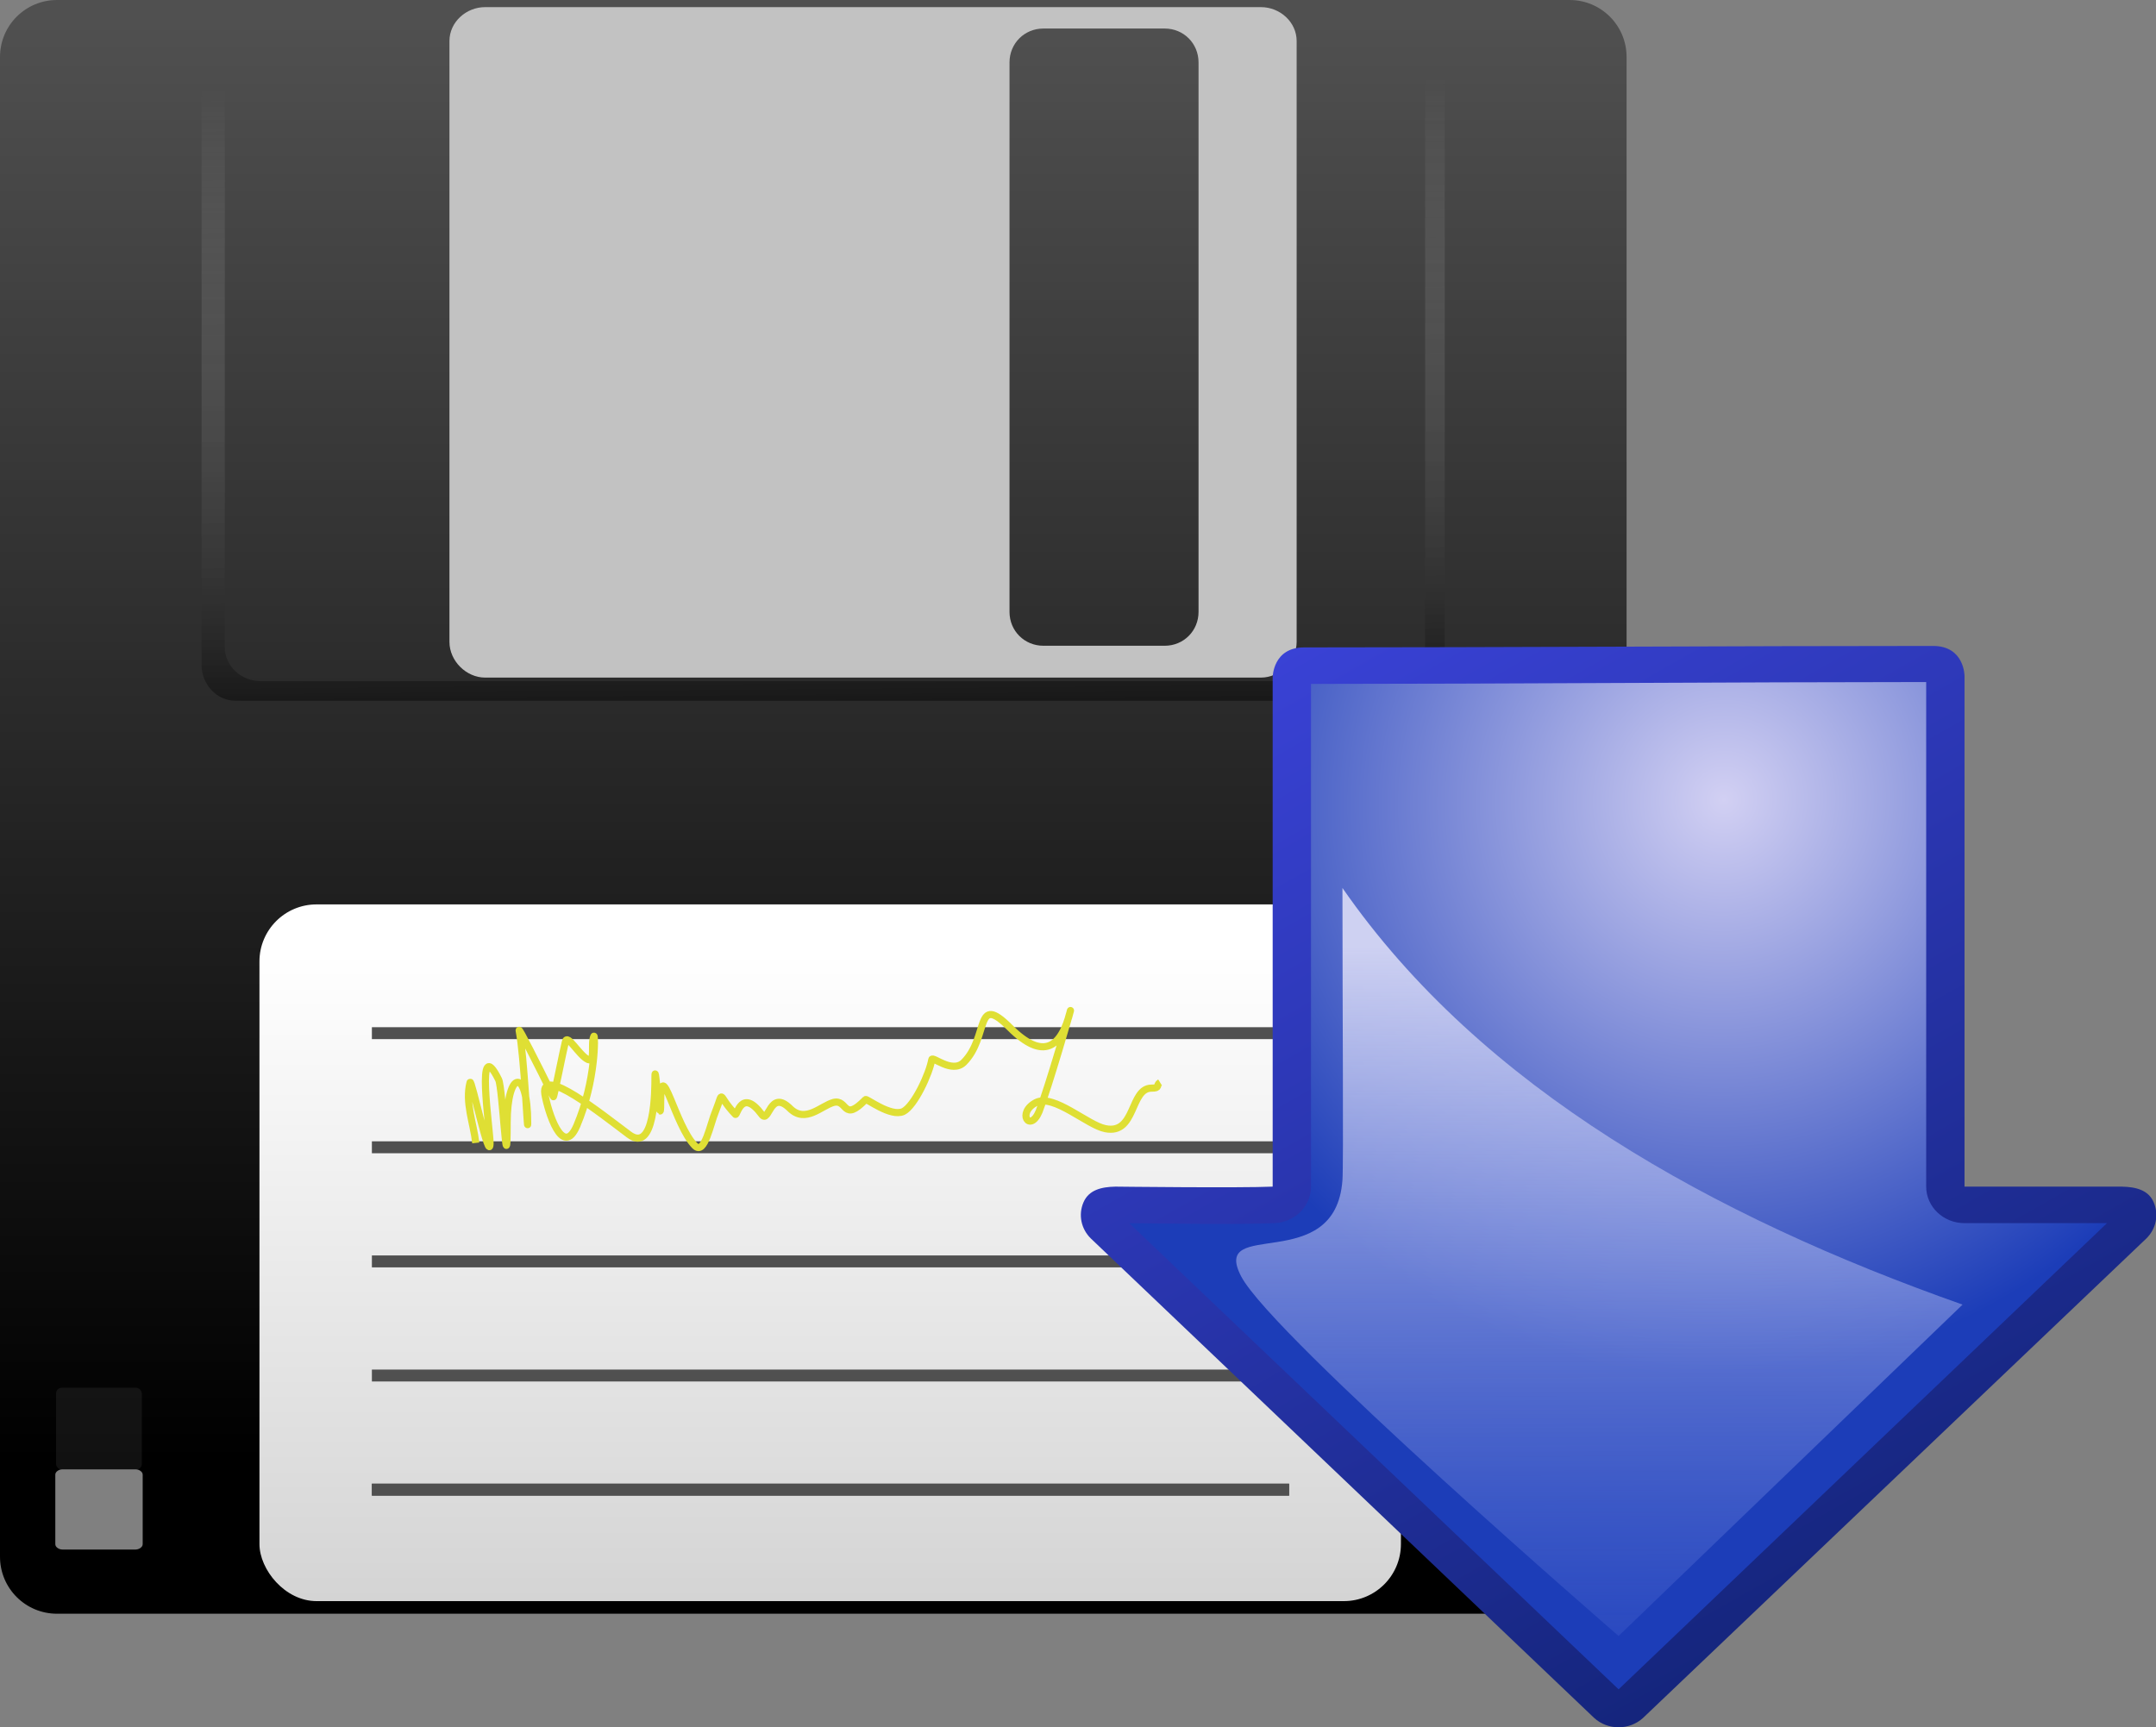
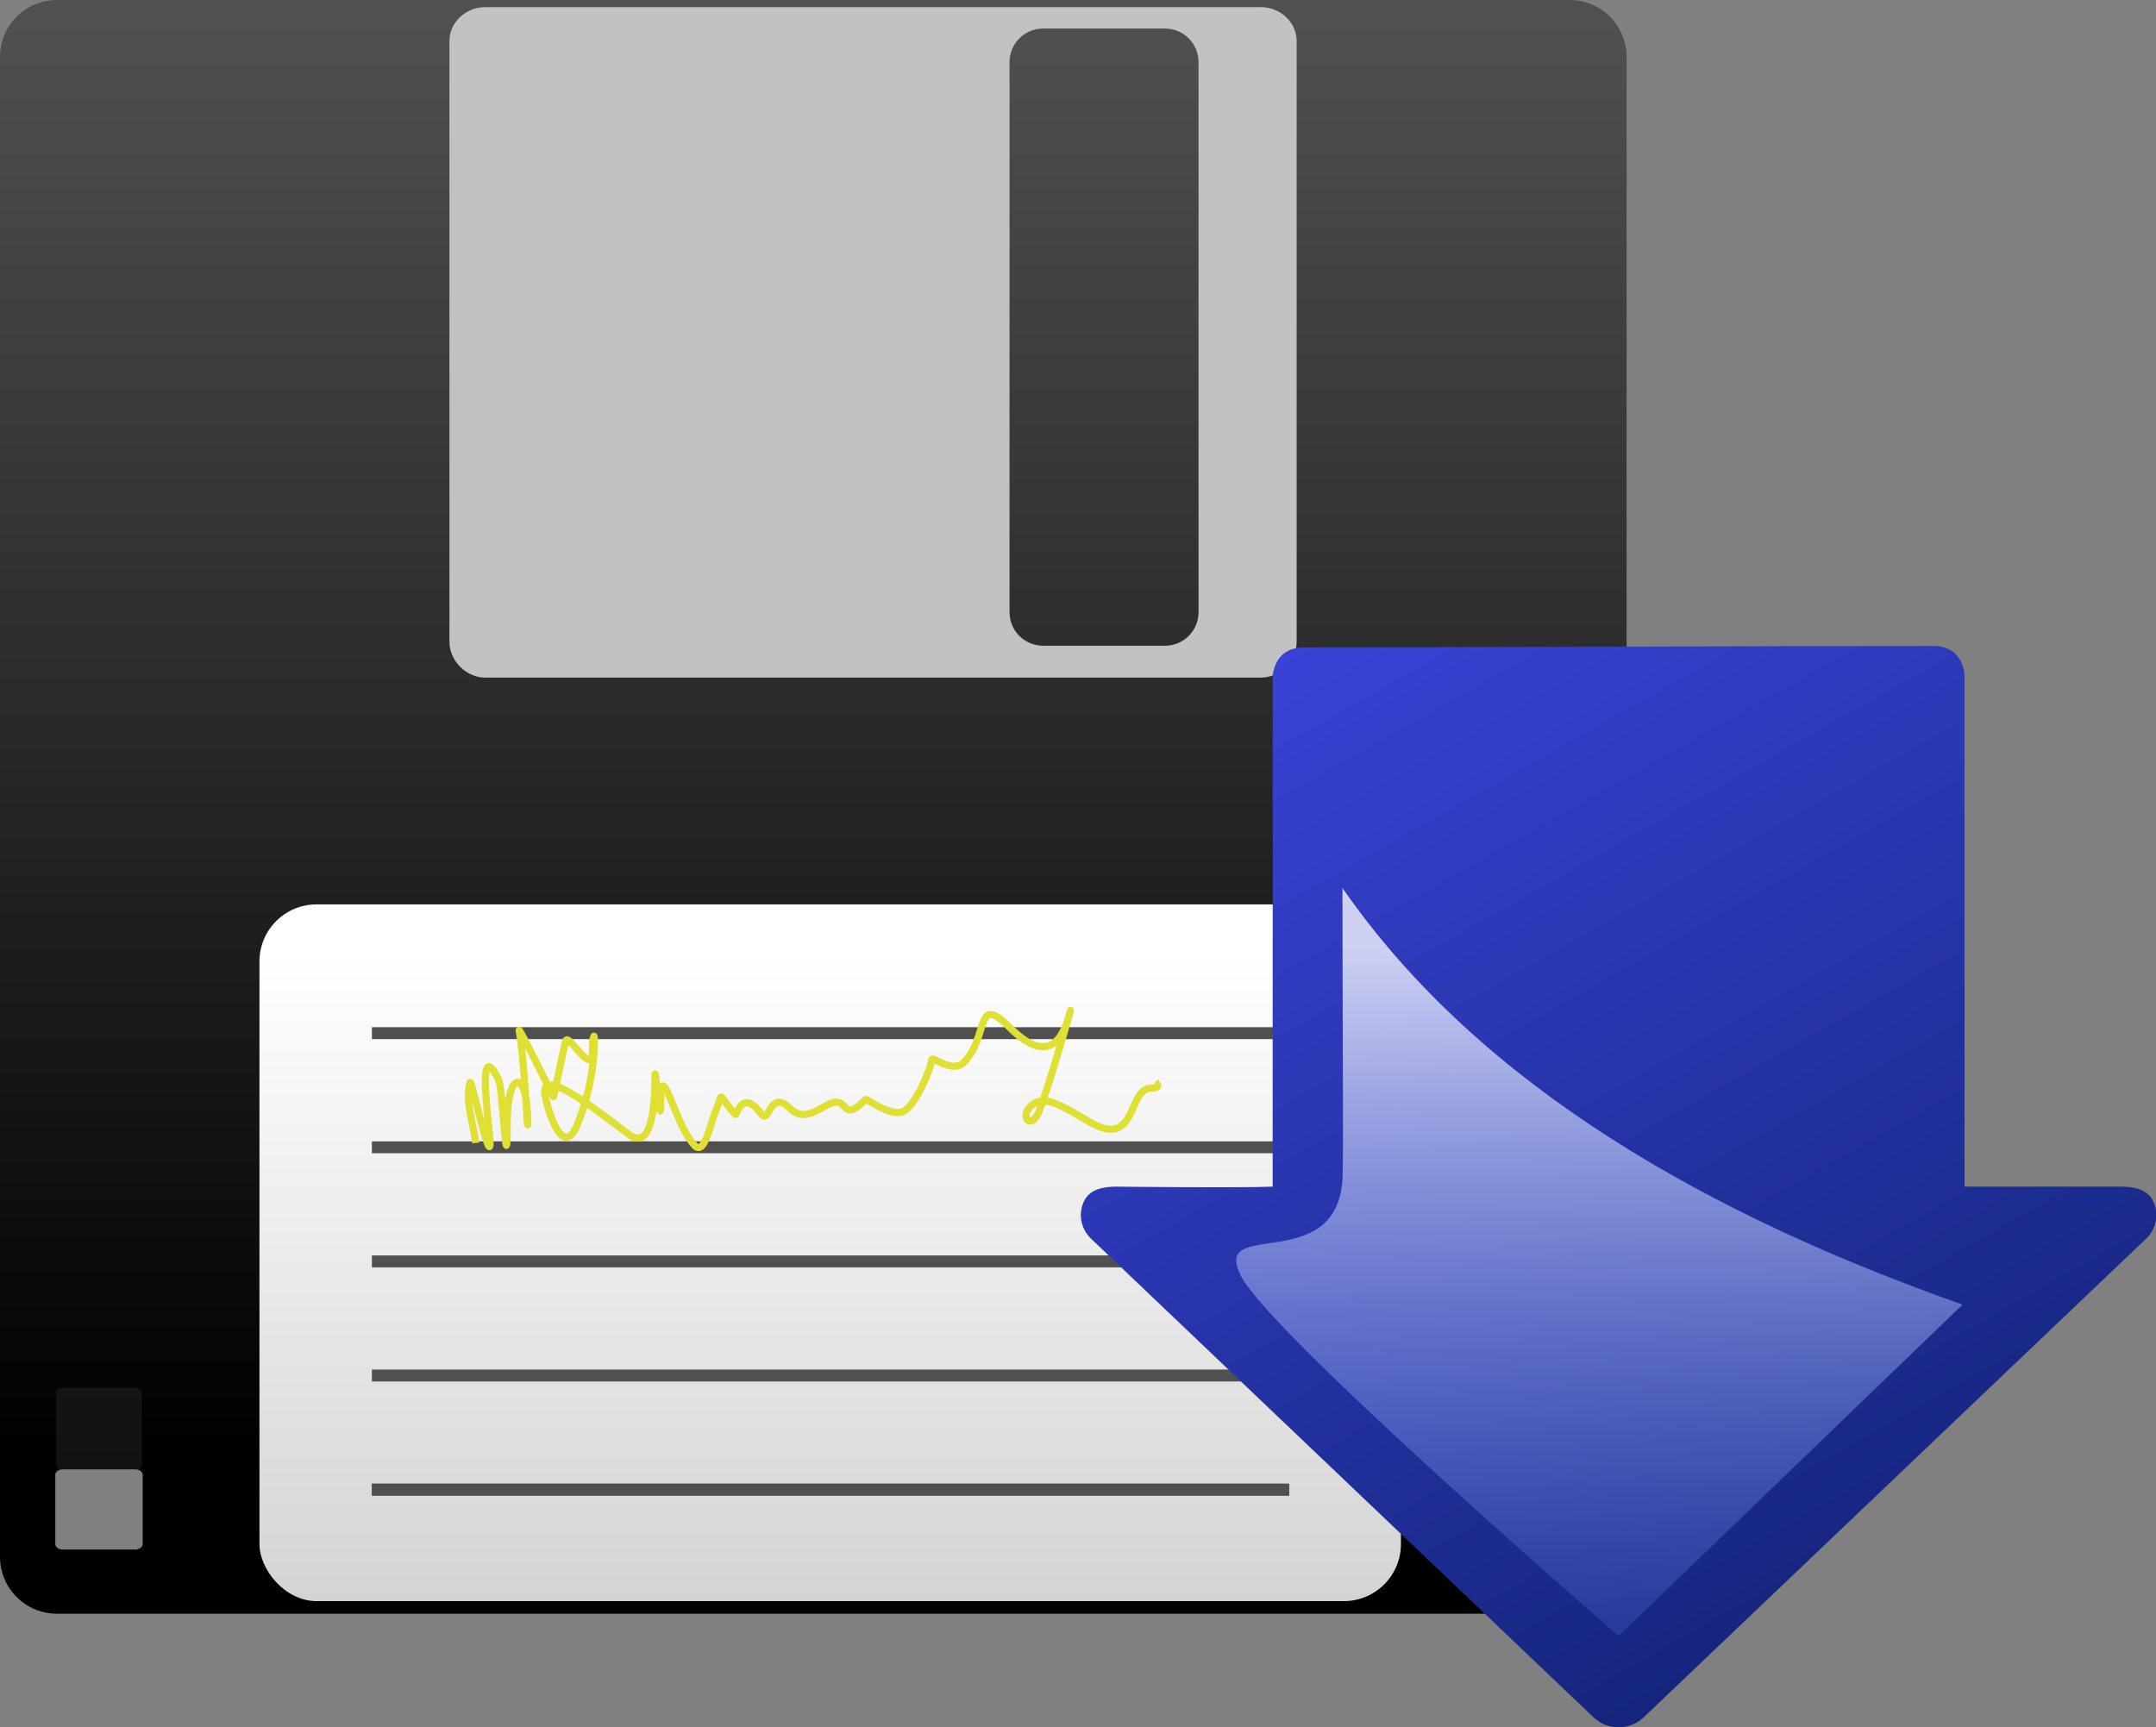
<svg xmlns="http://www.w3.org/2000/svg" xmlns:ns1="http://sodipodi.sourceforge.net/DTD/sodipodi-0.dtd" xmlns:ns2="http://www.inkscape.org/namespaces/inkscape" id="svg9868" viewBox="0 0 37.776 30.272" ns1:version="0.32" version="1.0" ns2:output_extension="org.inkscape.output.svg.inkscape" ns2:version="0.45.1" ns1:docname="floppy_download.svg" ns1:docbase="C:\Documents and Settings\martin\Desktop">
  <rect x="0" y="0" width="37.776" height="30.272" fill="#808080" stroke="none" />
  <defs id="defs3">
    <linearGradient id="linearGradient9830" y2="335.99" gradientUnits="userSpaceOnUse" y1="361.33" gradientTransform="matrix(1.004 0 0 .996 -209.31 -332.69)" x2="-219.27" x1="-219.27" ns2:collect="always">
      <stop id="stop9731" style="stop-color:#000000" offset="0" />
      <stop id="stop9733" style="stop-color:#505050" offset="1" />
    </linearGradient>
    <linearGradient id="linearGradient9815" y2="348.18" gradientUnits="userSpaceOnUse" y1="337.1" gradientTransform="matrix(1.004 0 0 .996 -209.31 -332.69)" x2="221.96" x1="221.86" ns2:collect="always">
      <stop id="stop9800" style="stop-color:#ffffff;stop-opacity:0" offset="0" />
      <stop id="stop9802" style="stop-color:#000000" offset="1" />
    </linearGradient>
    <linearGradient id="linearGradient9828" y2="465.63" gradientUnits="userSpaceOnUse" y1="449.37" gradientTransform="matrix(1.279 0 0 .781 .397 .001)" x2="175.02" x1="175.02" ns2:collect="always">
      <stop id="stop9739" style="stop-color:#ffffff" offset="0" />
      <stop id="stop9741" style="stop-color:#cfcfcf" offset="1" />
    </linearGradient>
    <linearGradient id="linearGradient3725" y2="50.93" gradientUnits="userSpaceOnUse" y1="10.692" gradientTransform="translate(-2 .951)" x2="45.964" x1="22.04" ns2:collect="always">
      <stop id="stop2858" style="stop-color:#3c44dc" offset="0" />
      <stop id="stop2860" style="stop-color:#0d1f6a" offset="1" />
    </linearGradient>
    <linearGradient id="linearGradient3721" y2="48.499" gradientUnits="userSpaceOnUse" y1="16.376" gradientTransform="translate(30.438 7.562)" x2="1.753" x1="1.631" ns2:collect="always">
      <stop id="stop3704" style="stop-color:#ced1f2" offset="0" />
      <stop id="stop3706" style="stop-color:#1d42c9;stop-opacity:0" offset="1" />
    </linearGradient>
    <radialGradient id="radialGradient3716" gradientUnits="userSpaceOnUse" cx="-18.3" cy=".405" r="17.1" gradientTransform="matrix(-.132 1.117 -1.058 -.125 33.357 39.585)" ns2:collect="always">
      <stop id="stop3632" style="stop-color:#d2d0f3" offset="0" />
      <stop id="stop3634" style="stop-color:#1c3db8" offset="1" />
    </radialGradient>
  </defs>
  <ns1:namedview id="base" bordercolor="#666666" ns2:window-x="6" ns2:window-y="6" pagecolor="#ffffff" ns2:grid-bbox="true" ns2:zoom="22.03125" ns2:pageshadow="2" showgrid="true" borderopacity="1.0" ns2:current-layer="layer1" ns2:cx="16" ns2:cy="16" ns2:window-width="1113" ns2:pageopacity="0.0" ns2:window-height="901" ns2:document-units="px" />
  <g id="layer1" ns2:label="Layer 1" ns2:groupmode="layer" transform="translate(-1.224 -1.59)">
    <path id="rect9686" style="color:#000000;fill:url(#linearGradient9830)" d="m2.224 1.59c-0.554 0-1 0.446-1 1v26.281c0 0.554 0.446 1 1 1h26.5c0.554 0 1-0.446 1-1v-26.281c0-0.554-0.446-1-1-1h-26.5zm0.094 25.75h1.281c0.055 0 0.125 0.038 0.125 0.094v1.218c0 0.056-0.07 0.094-0.125 0.094h-1.281c-0.056 0-0.125-0.038-0.125-0.094v-1.218c0-0.056 0.07-0.094 0.125-0.094zm25 0.156h1.313c0.055 0 0.093 0.039 0.093 0.094v1.25c0 0.055-0.038 0.094-0.093 0.094h-1.313c-0.055 0-0.094-0.039-0.094-0.094v-1.25c0-0.056 0.039-0.094 0.094-0.094z" />
-     <path id="rect9765" ns1:nodetypes="cccccccccccccccccc" style="color:#000000;fill:#c2c2c2" d="m9.724 1.715c-0.332 0-0.625 0.261-0.625 0.594v10.531c0 0.332 0.293 0.625 0.625 0.625h13.594c0.332 0 0.625-0.293 0.625-0.625v-10.531c0-0.333-0.293-0.594-0.625-0.594h-13.594zm9.782 0.375h2.125c0.332 0 0.593 0.261 0.593 0.594v9.629c0 0.333-0.261 0.594-0.593 0.594h-2.125c-0.333 0-0.594-0.261-0.594-0.594v-9.629c0-0.333 0.261-0.594 0.594-0.594z" />
-     <path id="rect9812" style="opacity:.486;color:#000000;fill:url(#linearGradient9815)" d="m4.756 1.59v11.656c0 0.333 0.261 0.625 0.594 0.625h20.594c0.332 0 0.594-0.292 0.594-0.625v-11.656l-0.344-0v11.344c0 0.332-0.261 0.593-0.594 0.593h-19.812c-0.333 0-0.625-0.261-0.625-0.593v-11.344l-0.406-0z" />
+     <path id="rect9765" ns1:nodetypes="cccccccccccccccccc" style="color:#000000;fill:#c2c2c2" d="m9.724 1.715c-0.332 0-0.625 0.261-0.625 0.594v10.531c0 0.332 0.293 0.625 0.625 0.625h13.594c0.332 0 0.625-0.293 0.625-0.625v-10.531c0-0.333-0.293-0.594-0.625-0.594h-13.594m9.782 0.375h2.125c0.332 0 0.593 0.261 0.593 0.594v9.629c0 0.333-0.261 0.594-0.593 0.594h-2.125c-0.333 0-0.594-0.261-0.594-0.594v-9.629c0-0.333 0.261-0.594 0.594-0.594z" />
    <g id="g9767" transform="translate(-209.31 -332.69)">
      <rect id="rect9707" style="color:#000000;fill:url(#linearGradient9828)" rx="1" ry="1" height="12.21" width="20" y="350.13" x="215.08" />
      <g id="g9721" style="fill:#505050" transform="translate(.19 -1.078)">
        <rect id="rect9709" style="color:#000000" height=".209" width="16.071" y="353.36" x="216.86" />
        <rect id="rect9711" style="color:#000000" height=".209" width="16.071" y="355.36" x="216.86" />
        <rect id="rect9713" style="color:#000000" height=".209" width="16.071" y="357.36" x="216.86" />
        <rect id="rect9715" style="color:#000000" height=".209" width="16.071" y="359.36" x="216.86" />
        <rect id="rect9717" style="color:#000000" height=".209" width="16.071" y="361.36" x="216.86" />
        <rect id="rect9719" style="color:#000000" height=".209" width="16.071" y="361.36" x="216.86" />
      </g>
      <path id="path9763" style="stroke:#dfdf34;stroke-width:.125;fill:none" d="m218.87 354.31c-0.04-0.35-0.19-0.71-0.1-1.06 0.02-0.09 0.35 1.46 0.35 1.06 0-0.24-0.26-1.94 0.15-1.11 0.07 0.13 0.15 1.93 0.15 0.76 0-0.92 0.36-0.98 0.36 0 0 0.26-0.06-1.16-0.15-1.62-0.01-0.06 0.31 0.57 0.6 1.16 0.01 0.01 0.18-0.85 0.21-0.96 0.03-0.16 0.24 0.24 0.4 0.31 0.13 0.05 0.04-0.28 0.1-0.41 0.02-0.03 0.04 0.77-0.3 1.57-0.25 0.58-0.51-0.26-0.56-0.56-0.07-0.5 0.99 0.35 1.47 0.71 0.46 0.35 0.46-0.78 0.46-1.01 0-0.32 0.1 1.04 0.1 0.45 0-0.85 0.25 0.41 0.6 0.76 0.17 0.17 0.27-0.39 0.36-0.6 0.16-0.4 0.02-0.29 0.35 0.05 0.03 0.02 0.11-0.47 0.46 0 0.13 0.18 0.14-0.46 0.5-0.1 0.27 0.26 0.54-0.05 0.76-0.11 0.25-0.06 0.16 0.36 0.56-0.05 0.02-0.02 0.44 0.31 0.66 0.21 0.2-0.1 0.46-0.67 0.5-0.91 0.01-0.07 0.35 0.25 0.56 0.05 0.45-0.45 0.19-1.23 0.81-0.61 0.58 0.58 0.9 0.36 1.06-0.3 0.02-0.06-0.38 1.33-0.55 1.77-0.16 0.38-0.4 0.02-0.05-0.16 0.31-0.15 0.9 0.4 1.21 0.46 0.54 0.11 0.43-0.71 0.81-0.71 0.16 0 0.07-0.05 0.15-0.1" />
    </g>
    <rect id="rect9824" style="opacity:.226;color:#000000;fill:#4d4d4d" rx=".1" ry=".1" height="1.434" width="1.503" y="25.911" x="2.206" />
    <g id="g2724" ns2:label="Calque 1" transform="matrix(.551 0 0 0.525 11.952 5.586)">
      <path id="path2125" ns1:nodetypes="ccccsccccsccccc" style="fill:url(#linearGradient3725)" d="m22 14c-1 0-1 1-1 1v17c-1 0.049-5 0-5 0-0.447 0.009-0.846 0.109-1.016 0.523s-0.077 0.889 0.235 1.209l16 16c0.435 0.422 1.127 0.422 1.562 0l16-16c0.312-0.32 0.405-0.795 0.235-1.209s-0.569-0.514-1.016-0.523h-5v-17.049s0-1-1-1c-6 0-14 0.049-20 0.049z" />
-       <path id="path3636" style="fill:url(#radialGradient3716)" ns1:type="inkscape:offset" d="m41.781 15.156c-5.903 0.002-13.643 0.061-19.562 0.063v16.781c0.001 0.649-0.508 1.186-1.157 1.219-1.093 0.053-4.057 0.008-4.624 0l15.562 15.562 15.531-15.562h-4.531c-0.673 0-1.219-0.546-1.219-1.219v-16.844z" ns2:export-ydpi="90.000000" ns2:export-filename="/datas/wiki/arrow_blue_down.png" ns2:original="M 42.000000 13.937500 C 36.000000 13.937500 28.000000 14.000000 22.000000 14.000000 C 21.000000 14.000000 21.000000 15.000000 21.000000 15.000000 C 21.000000 15.000000 21.000000 31.048801 21.000000 32.000000 C 20.000000 32.048801 16.000000 32.000000 16.000000 32.000000 C 15.552751 32.009133 15.138393 32.117322 14.968750 32.531250 C 14.799108 32.945177 14.906549 33.398367 15.218750 33.718750 L 31.218750 49.718750 C 31.654183 50.140553 32.345817 50.140553 32.781250 49.718750 L 48.781250 33.718750 C 49.093451 33.398367 49.200892 32.945178 49.031250 32.531250 C 48.861606 32.117321 48.447249 32.009133 48.000000 32.000000 C 48.000000 32.000000 44.000000 32.000000 43.000000 32.000000 C 43.000000 31.000000 43.000000 14.937500 43.000000 14.937500 C 43.000000 14.937500 43.000000 13.937500 42.000000 13.937500 z " ns2:export-xdpi="90.000000" ns2:radius="-1.2183146" />
      <path id="path3696" ns1:nodetypes="cscccc" style="fill:url(#linearGradient3721)" d="m23.219 22.031c0 4.118 0.037 9.206 0 9.75-0.219 3.219-4.219 1.219-3.219 3.219s12 12 12 12l10.938-11.062c-7.938-2.938-15.3-7.214-19.719-13.907z" />
    </g>
  </g>
</svg>